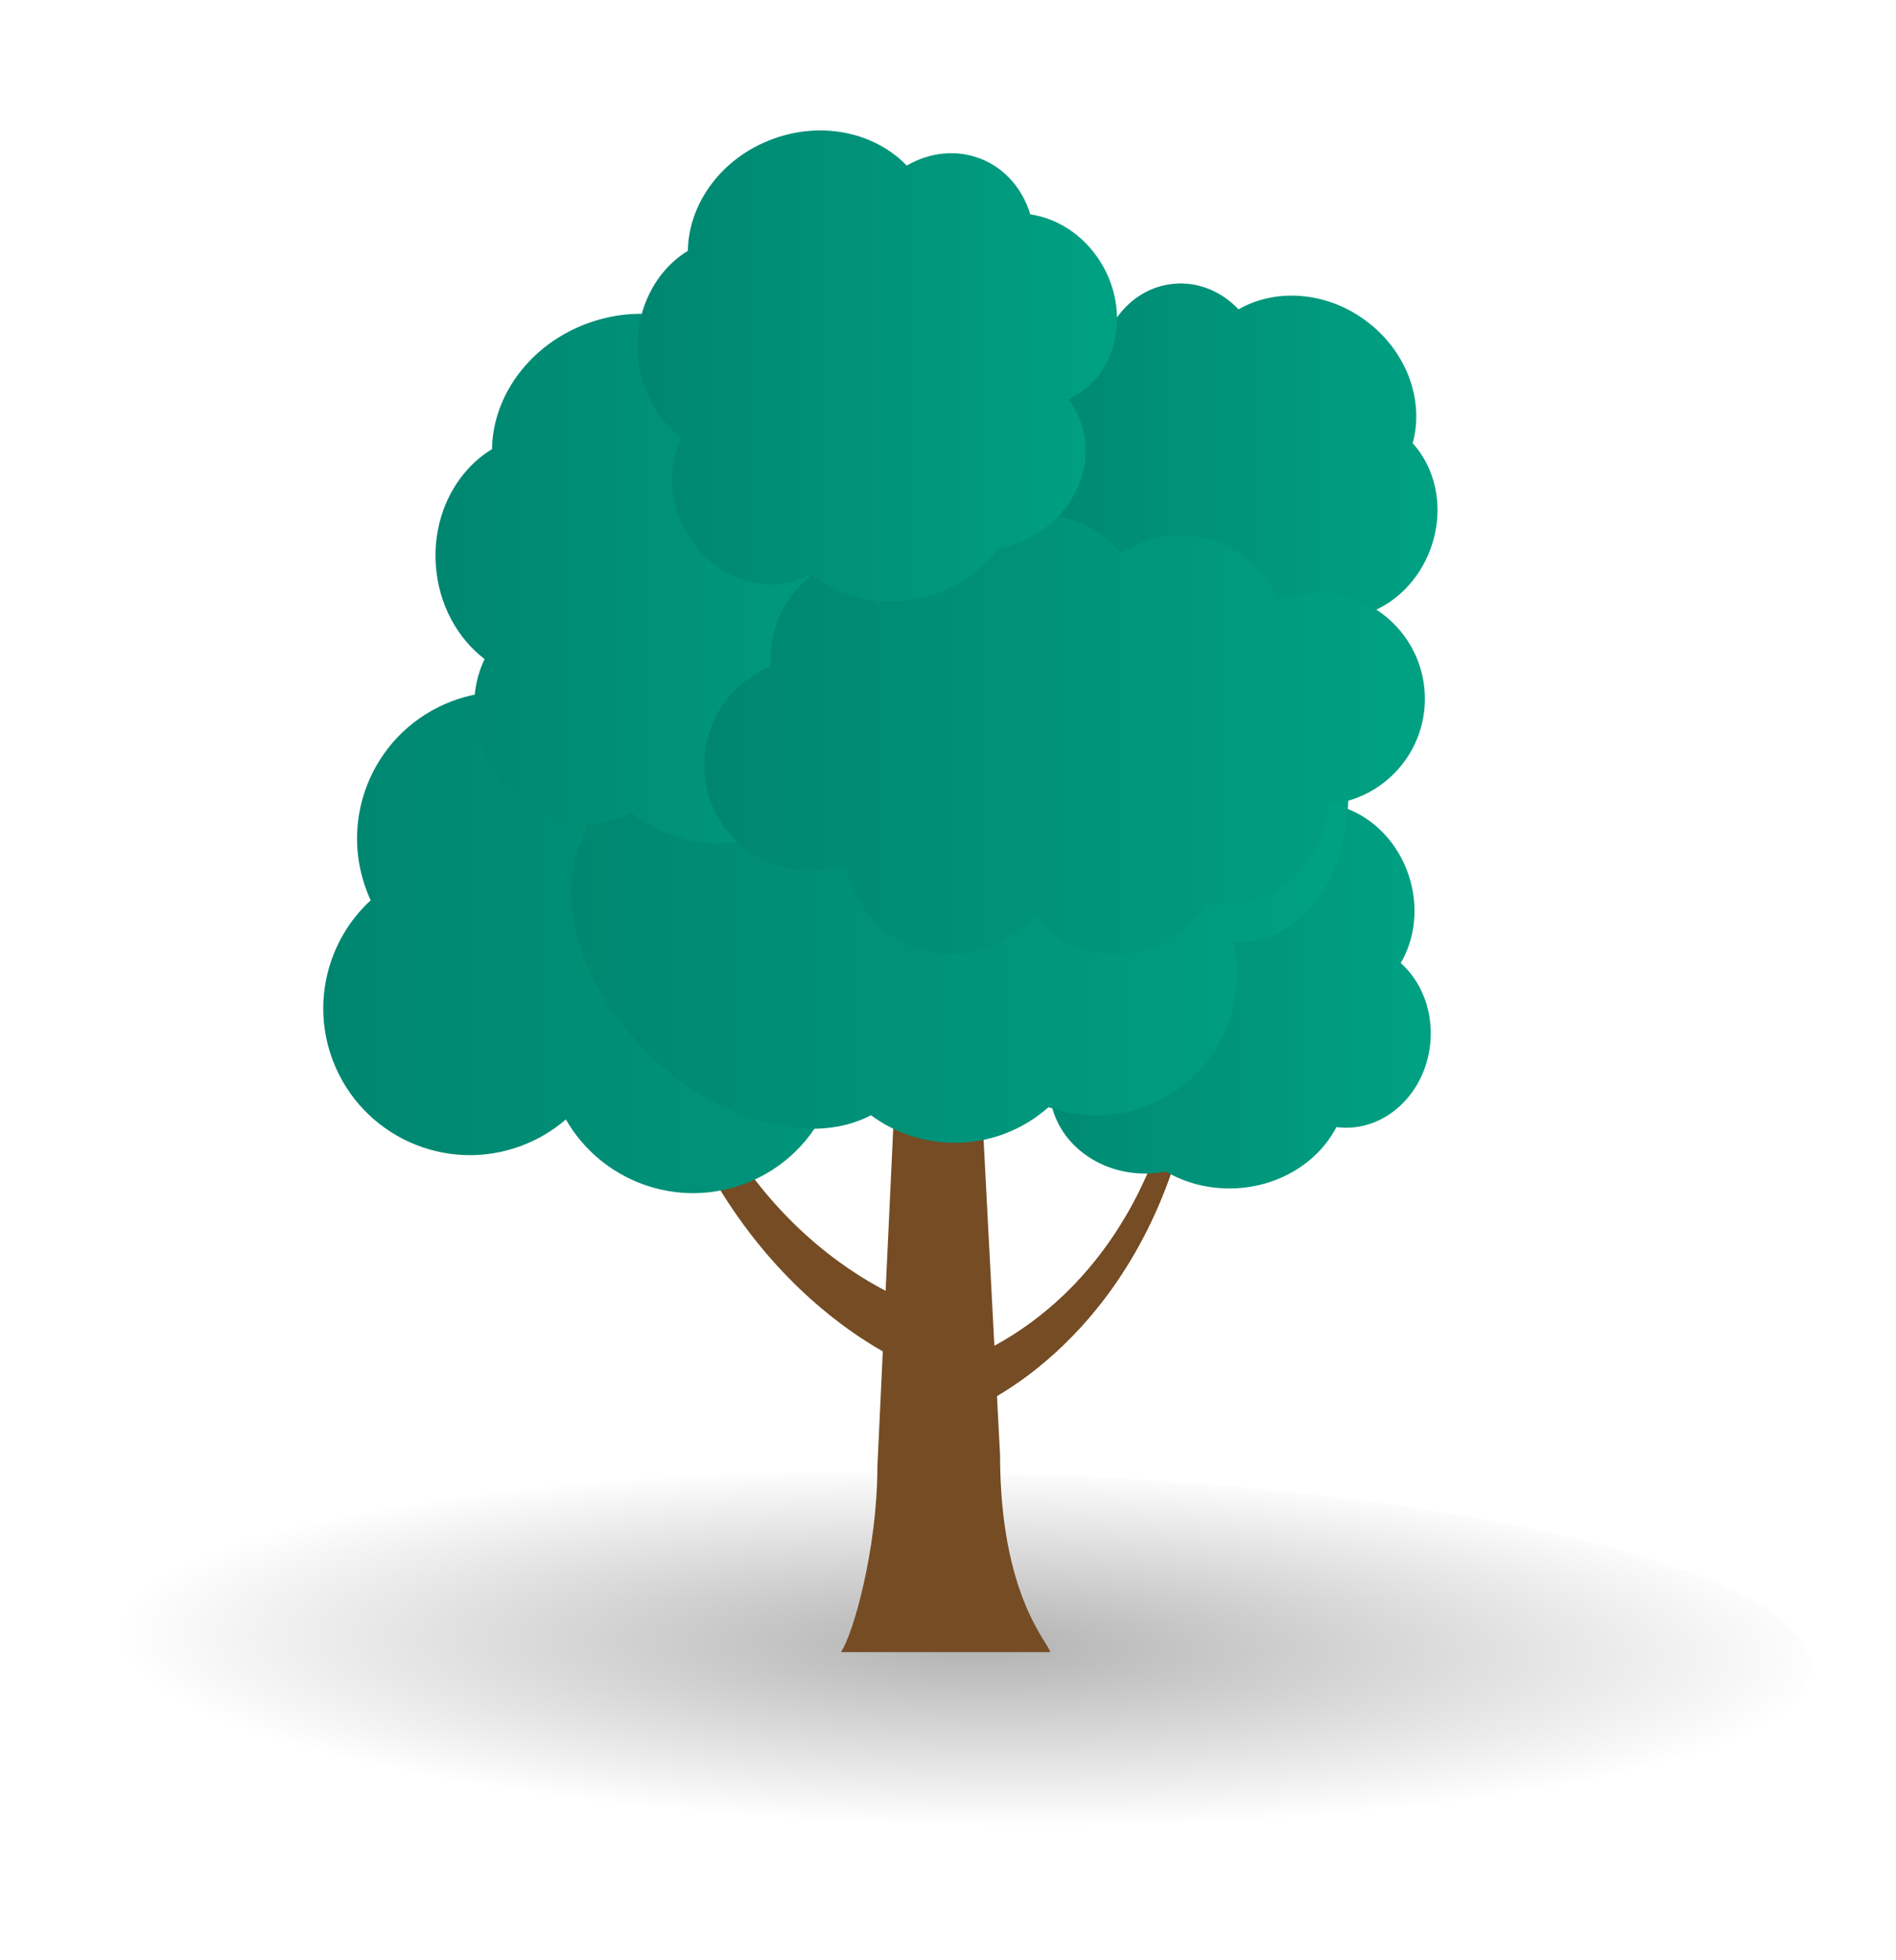
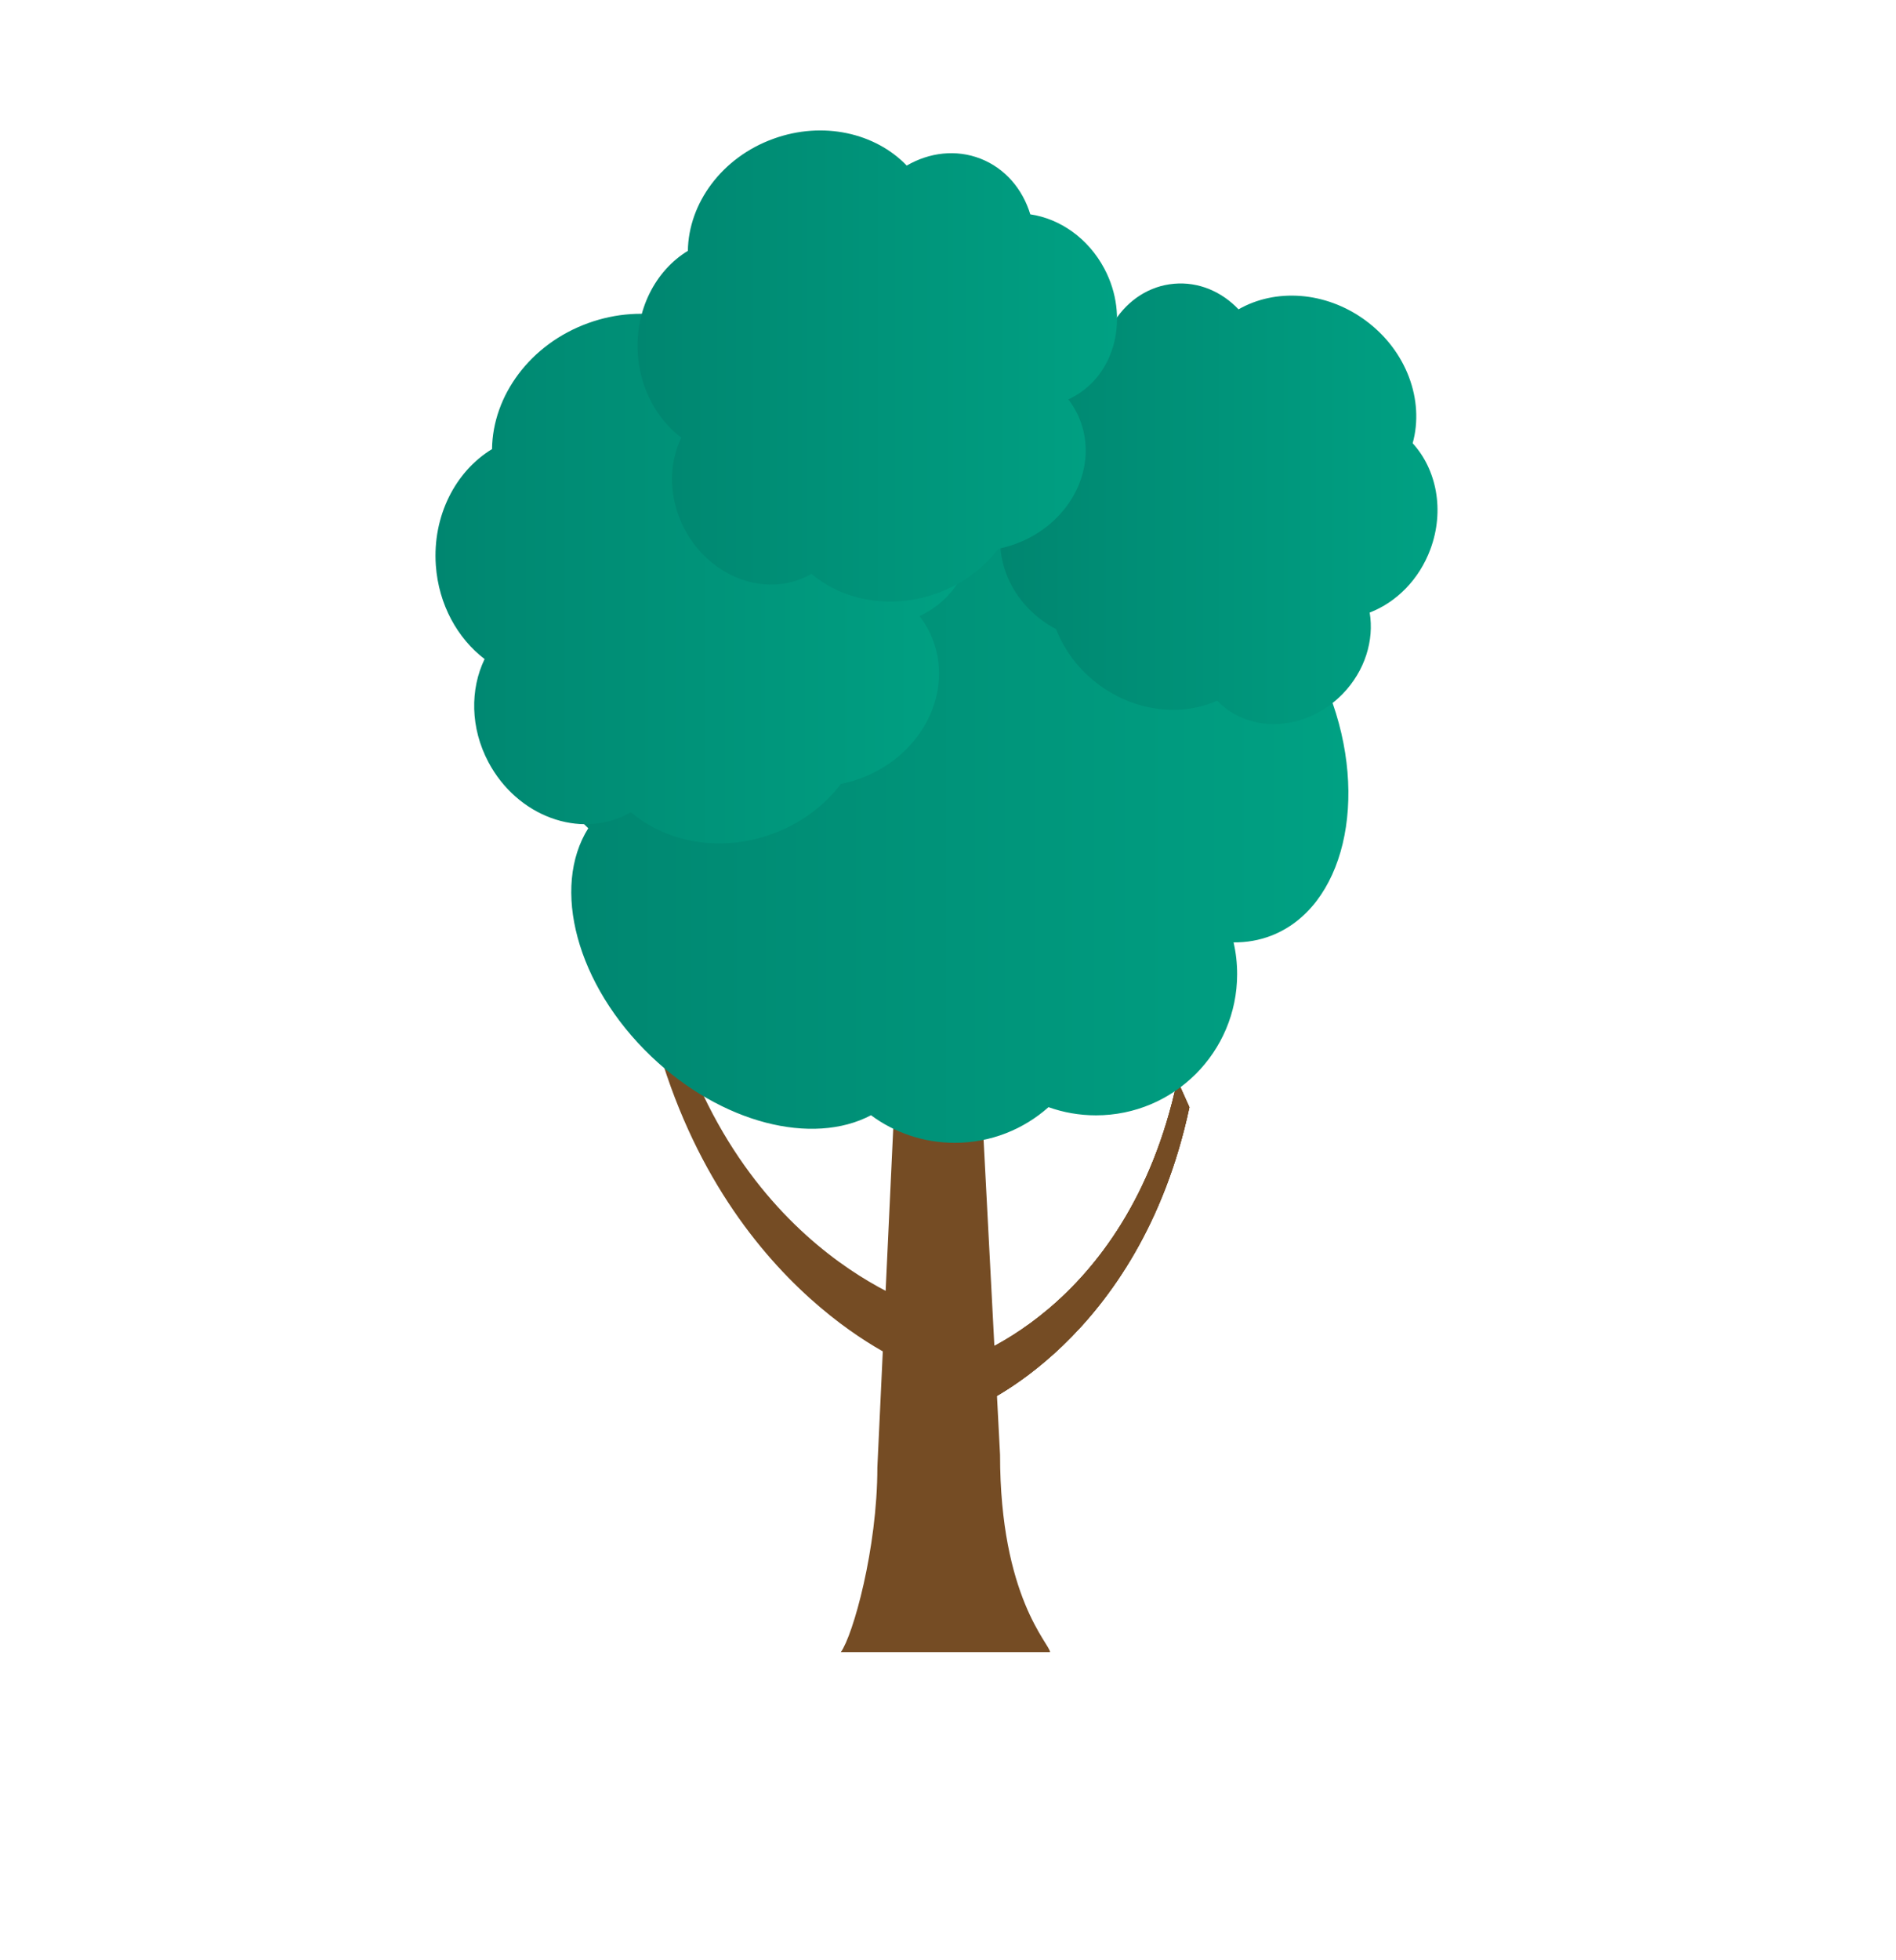
<svg xmlns="http://www.w3.org/2000/svg" version="1.1" x="0px" y="0px" viewBox="0 0 408 421.61" style="enable-background:new 0 0 408 421.61;" xml:space="preserve">
  <style type="text/css">
	.st0{fill:#EBD8EA;}
	.st1{opacity:0.3;fill-rule:evenodd;clip-rule:evenodd;fill:#9CECFF;}
	.st2{fill-rule:evenodd;clip-rule:evenodd;fill:#FDEED6;}
	.st3{opacity:0.3;fill:#9CECFF;}
	.st4{opacity:0.3;fill:#99D179;}
	.st5{fill-rule:evenodd;clip-rule:evenodd;fill:#EBD8EA;}
	.st6{fill:url(#SVGID_1_);}
	.st7{fill:url(#SVGID_00000067918247569598195540000003176609437197901497_);}
	.st8{fill:url(#SVGID_00000178922692076318788350000010099347252737962629_);}
	.st9{opacity:0.5;fill:#FFFFFF;}
	.st10{fill:#C9F0FF;}
	.st11{fill:none;stroke:#000000;stroke-width:3;stroke-miterlimit:10;}
	.st12{fill:#9B9A9A;}
	.st13{fill:url(#SVGID_00000093893207061976498480000002771286160267237282_);}
	.st14{fill:url(#SVGID_00000114033285014750498980000015143262216674336167_);}
	.st15{fill:url(#SVGID_00000032634942225466087250000012020045060881379753_);}
	.st16{fill:#EC0000;}
	.st17{fill:url(#SVGID_00000141443679041808521910000004455013556709752463_);}
	.st18{fill:#B0CD58;}
	.st19{fill:url(#SVGID_00000008116273683645731920000009771667752045876363_);}
	.st20{fill:#754311;}
	.st21{fill:url(#SVGID_00000062897040326608459170000011871919158229519238_);}
	.st22{fill:url(#SVGID_00000032643977132615201710000005906867305862051200_);}
	.st23{fill:url(#SVGID_00000177466661976771506710000013949367555018483643_);}
	.st24{fill:url(#SVGID_00000052799950036597782340000008158710904174879881_);}
	.st25{fill:url(#SVGID_00000127761681621030259980000004576155916290276266_);}
	.st26{fill:url(#SVGID_00000165924789669439886600000014680585490502241158_);}
	.st27{fill:url(#SVGID_00000000943909405668388840000016465917213283726514_);}
	.st28{fill:url(#SVGID_00000111889285663429933170000009206474133915692962_);}
	.st29{fill:url(#SVGID_00000002359406078744866420000003614494465690831263_);}
	.st30{fill:url(#SVGID_00000027598664271558806010000000530922606418958503_);}
	.st31{fill:url(#SVGID_00000014629036178819990800000007502574023705994392_);}
	.st32{fill:url(#SVGID_00000131339402545398910240000015761826408316016256_);}
	.st33{fill:url(#SVGID_00000102511277790581247600000012155403651798956983_);}
	.st34{fill:url(#SVGID_00000143577561257039427650000013115229362984371390_);}
	.st35{fill:url(#SVGID_00000020366556590284029200000009153494441362190526_);}
	.st36{fill:url(#SVGID_00000066487186692651614390000016545620412465480841_);}
	.st37{fill:url(#SVGID_00000130619487484440406030000013774918613227943839_);}
	.st38{fill:#FDEED6;}
	.st39{fill-rule:evenodd;clip-rule:evenodd;fill:#C9EFFF;}
	.st40{fill-rule:evenodd;clip-rule:evenodd;fill:#F3AB9C;}
	.st41{fill-rule:evenodd;clip-rule:evenodd;}
	.st42{fill-rule:evenodd;clip-rule:evenodd;fill:#E4AD8A;}
	.st43{fill-rule:evenodd;clip-rule:evenodd;fill:#F39910;}
	.st44{fill-rule:evenodd;clip-rule:evenodd;fill:#EC0000;}
	.st45{fill-rule:evenodd;clip-rule:evenodd;fill:#FFFFFF;}
	.st46{fill:url(#SVGID_00000158707204179766278850000011431767276775460001_);}
	.st47{fill:url(#SVGID_00000158750810097601727170000016425952610999518356_);}
	.st48{fill:#744110;}
	.st49{fill:#FFFFFF;}
	.st50{fill:#AD7C4F;}
	.st51{fill:url(#SVGID_00000153698144226117598320000005099905188261906067_);}
	.st52{fill:#1D1D1B;}
	.st53{fill:#F39910;}
	.st54{fill:url(#SVGID_00000114057207490419450470000003698195013918115503_);}
	.st55{fill:url(#SVGID_00000047766768626593777960000007915628036208702600_);}
	.st56{fill:url(#SVGID_00000023259265348134006100000015152957205973226645_);}
	.st57{fill:url(#SVGID_00000129889998727530019520000007681542317863079586_);}
	.st58{fill:url(#SVGID_00000144313008460427817260000005111740045649480072_);}
	.st59{fill:url(#SVGID_00000110463345862108621910000006713808323447903124_);}
	.st60{fill:#DADADA;}
	.st61{fill:#8B1881;}
	.st62{fill:#00A183;}
	.st63{clip-path:url(#SVGID_00000092431675544399294850000016827378222966348189_);}
	.st64{fill:#E4AD8A;}
	.st65{clip-path:url(#SVGID_00000009587133499447812150000007132431411462807693_);}
	.st66{fill:#333333;}
	.st67{fill:#FF0000;}
	.st68{fill:#CCCCCC;}
	.st69{clip-path:url(#SVGID_00000049218891113101790250000006363296680299583640_);}
	.st70{clip-path:url(#SVGID_00000015318912656815967980000016352455713316898718_);}
	.st71{fill:url(#SVGID_00000098903849390286338860000008404556496692318604_);}
	.st72{fill:url(#SVGID_00000079487081023965739330000006650744221248672147_);}
	.st73{fill:#F4A680;}
	.st74{fill:none;}
	.st75{fill:#E6E6E6;}
	.st76{fill:#C6C2C2;}
	.st77{fill:#E8E8E8;}
	.st78{fill:#808080;}
	.st79{fill:#925F32;}
	.st80{display:none;fill:#151C28;}
	.st81{fill:#27324D;}
	.st82{fill:#1D293F;}
	.st83{enable-background:new    ;}
	.st84{fill:#B7B6B6;}
	.st85{fill:#4D4D4D;}
	.st86{fill:#2A3756;}
	.st87{fill:#C7C9C9;}
	.st88{fill:#5E72BC;}
	.st89{fill:#4A990D;}
	.st90{fill:#EDD600;}
	.st91{fill:#F2F2F2;}
	.st92{fill:#1139A8;}
	.st93{fill:url(#SVGID_00000058565160670598320750000008822290330337072518_);}
	.st94{fill:url(#SVGID_00000006670156514435377700000005062739000531242140_);}
	.st95{fill:#71706F;}
	.st96{fill:url(#SVGID_00000011027737270608741740000011289138841826877368_);}
	.st97{fill:url(#SVGID_00000087371718094005911850000008531790909860109740_);}
	.st98{fill:#008000;}
	.st99{fill:#565656;}
	.st100{fill:#FFBA93;}
	.st101{fill:#800080;}
	.st102{opacity:0.15;fill:#1C1A1A;enable-background:new    ;}
	.st103{fill:#AA775E;}
	.st104{fill:#754C24;}
	.st105{fill:url(#SVGID_00000114041989338954652160000004882572727459965338_);}
	.st106{fill:url(#XMLID_00000046307924012473485500000006915787882705735332_);}
	.st107{fill:url(#XMLID_00000068643573822893731870000018023092585993710494_);}
	.st108{fill:url(#XMLID_00000035529578235179325230000002471056986558822538_);}
	.st109{fill:url(#XMLID_00000026137555656791131900000008419306415194582972_);}
	.st110{fill:url(#XMLID_00000127758202548223001270000004354510848134066878_);}
	.st111{fill:url(#SVGID_00000181801790211529578790000012201197886364018314_);}
	.st112{fill:url(#XMLID_00000011747162219930891020000005587303439918567560_);}
	.st113{fill:url(#XMLID_00000013904133004985183210000016254286974769208988_);}
	.st114{fill:url(#XMLID_00000026875474842282693350000003489335018487896764_);}
	.st115{fill:url(#XMLID_00000067221683696731434870000013521437508805008523_);}
	.st116{fill:url(#XMLID_00000044878708286270918770000003682433851522125192_);}
	.st117{fill:url(#SVGID_00000119802334218262389780000002404172451610980268_);}
	.st118{fill:url(#SVGID_00000082352809657742533150000009583339118437923474_);}
	.st119{fill:url(#SVGID_00000068665385911685667600000004555530452102841756_);}
	.st120{fill:url(#XMLID_00000043419717732279662200000002610192990180091294_);}
	.st121{fill:url(#XMLID_00000132086908423783273240000008740725373623787930_);}
	.st122{fill:url(#XMLID_00000037669271324372677960000015697931571361510843_);}
	.st123{fill:url(#XMLID_00000116233866921115116610000017308789548151507104_);}
	.st124{fill:url(#XMLID_00000018233188061820171360000014996410343074413754_);}
	.st125{fill:url(#SVGID_00000077323739552696678120000009429670756469305007_);}
	.st126{fill:url(#XMLID_00000065074020867975061000000012249158571487552907_);}
	.st127{fill:url(#XMLID_00000103256325390408924640000009738873101352690319_);}
	.st128{fill:url(#XMLID_00000134972396339409782350000004093341547580923015_);}
	.st129{fill:url(#XMLID_00000018956879384987277320000003620560457367286146_);}
	.st130{fill:url(#XMLID_00000087394992655126405780000013438833298126547606_);}
	.st131{fill:url(#SVGID_00000111884735902537187500000008921279956043703425_);}
	.st132{fill:none;stroke:#FFFFFF;stroke-width:2;stroke-miterlimit:10;}
	.st133{fill:#79176F;}
	.st134{opacity:0.2;}
	.st135{fill:#707777;}
	.st136{fill:#E1E0E0;}
	.st137{fill:#B2C0CF;}
	.st138{fill:#D14B39;}
	.st139{fill:#575555;}
	.st140{fill:#C6C5C5;}
	.st141{fill:#EDECEC;}
	.st142{fill:#E53429;}
	.st143{fill:#3C3C3B;}
	.st144{clip-path:url(#SVGID_00000124862133442870567730000013560343435967205267_);}
	.st145{fill:#B0CE60;}
	.st146{clip-path:url(#SVGID_00000082326708217060882950000018339237466353175179_);}
	.st147{fill:url(#SVGID_00000157301646902627811530000013393977734147102863_);}
	.st148{fill-rule:evenodd;clip-rule:evenodd;fill:#1D1D1B;}
	.st149{fill-rule:evenodd;clip-rule:evenodd;fill:#5F5938;}
	.st150{fill-rule:evenodd;clip-rule:evenodd;fill:#EBE59F;}
	.st151{fill-rule:evenodd;clip-rule:evenodd;fill:#D7D08D;}
	.st152{fill-rule:evenodd;clip-rule:evenodd;fill:#B2AA6F;}
	.st153{fill-rule:evenodd;clip-rule:evenodd;fill:#D8D8D8;}
	.st154{fill-rule:evenodd;clip-rule:evenodd;fill:#C5C5C4;}
	.st155{fill-rule:evenodd;clip-rule:evenodd;fill:#858585;}
	
		.st156{clip-path:url(#SVGID_00000080918732262704133400000010419620587367792008_);fill-rule:evenodd;clip-rule:evenodd;fill:#EC0000;}
	
		.st157{clip-path:url(#SVGID_00000039838733375915548440000014003942915657500068_);fill-rule:evenodd;clip-rule:evenodd;fill:#EC0000;}
	.st158{fill:#638E59;}
	.st159{fill:url(#SVGID_00000146486046978778373940000004145257843630539399_);}
	.st160{fill:url(#SVGID_00000089572098741258174670000015811303822073808012_);}
	.st161{fill:#368DBC;}
	.st162{fill:url(#SVGID_00000042012641252978117060000013980501362745974455_);}
	.st163{fill:#FFFFFF;stroke:#000000;stroke-width:3;stroke-miterlimit:10;}
	.st164{fill:url(#SVGID_00000137099899953406083520000007447050495874225298_);}
	.st165{fill:url(#SVGID_00000072242810983626224050000004475923950955919769_);}
	.st166{fill:#B3B3B3;}
	.st167{fill:#FFFFFF;stroke:#4D4D4D;stroke-width:5;stroke-miterlimit:10;}
	.st168{fill:url(#SVGID_00000152239153171982214790000016408000413868116155_);}
	.st169{fill:url(#SVGID_00000098917697773971931700000008608738143012481196_);}
	.st170{fill:url(#SVGID_00000174573972727839012100000005789603337081610118_);}
	.st171{fill:url(#SVGID_00000129184577946262469430000015842669812646104739_);}
	.st172{fill:url(#SVGID_00000074443183510941510960000018281289905430642612_);}
	.st173{fill:url(#SVGID_00000098206588624171323200000000208220491012335760_);}
	.st174{fill:url(#SVGID_00000108303941906873532670000002904669972070341790_);}
	.st175{fill:url(#SVGID_00000125604992375539597000000016817942540855573437_);}
	.st176{fill:url(#SVGID_00000088846128816376623300000012807383301937463958_);}
	.st177{fill:url(#SVGID_00000052824628107809686840000000675552607649288374_);}
	.st178{clip-path:url(#SVGID_00000102544633901969451840000004152494169374342570_);}
	.st179{fill:url(#SVGID_00000023239506843391269120000003815726835219956147_);}
	.st180{fill-rule:evenodd;clip-rule:evenodd;fill:#ECC7B4;}
	.st181{fill:url(#SVGID_00000182487985178964835030000012314824213239505822_);}
	.st182{fill:#A65D4A;}
	.st183{fill:#B3824C;}
	.st184{clip-path:url(#SVGID_00000102544633901969451840000004152494169374342570_);fill:#F39910;}
	
		.st185{clip-path:url(#SVGID_00000102544633901969451840000004152494169374342570_);fill:url(#SVGID_00000156573921411774941840000004099753289661239193_);}
	.st186{fill:#F37E08;}
	.st187{fill:#BD5018;}
	.st188{fill:#872A22;}
	.st189{fill:#583029;}
	.st190{fill:#8B462C;}
	.st191{fill:url(#SVGID_00000078737491742363569900000010764720295198094740_);}
	.st192{fill:url(#SVGID_00000151516116087664167310000014853804466776791974_);}
	.st193{fill:url(#SVGID_00000164514992661291392400000003692317748862653085_);}
	.st194{fill:url(#SVGID_00000053522369887079027580000014519216104928499592_);}
	.st195{clip-path:url(#SVGID_00000136404446688685248100000012140200376697104776_);}
	.st196{fill:#FFC18A;}
	.st197{fill:none;stroke:#FF6F61;stroke-width:2.784;stroke-miterlimit:10;}
	.st198{fill:#FFB98D;}
	.st199{clip-path:url(#SVGID_00000075849975467435915290000000709338704399905726_);}
	.st200{fill:none;stroke:#FF6F61;stroke-width:1.774;stroke-miterlimit:10;}
	.st201{fill:url(#SVGID_00000111166375182748865300000009808260475859918524_);}
	.st202{fill-rule:evenodd;clip-rule:evenodd;fill:#F3AE91;}
	.st203{fill:#F3AE91;}
	.st204{fill:#FFFFFF;stroke:#808080;stroke-width:6;stroke-miterlimit:10;}
	.st205{fill:url(#SVGID_00000081647700628450028290000005186257090956764846_);}
	.st206{fill:url(#SVGID_00000119817770562534656920000010077290748748138175_);}
	.st207{fill:url(#SVGID_00000024712413142701841670000013919458292839825540_);}
	.st208{fill:url(#SVGID_00000054266285370854575090000016105871093882892673_);}
	.st209{fill:#666666;}
	.st210{fill:#999999;}
	.st211{fill:url(#SVGID_00000062185163710016778780000018277875497240080258_);}
	.st212{fill:url(#SVGID_00000108987594858434621760000014753739991525366454_);}
	.st213{fill:url(#SVGID_00000174599274373591125600000013351251366718388893_);}
	.st214{fill:url(#SVGID_00000142160375439794145670000007270747667060941734_);}
	.st215{clip-path:url(#SVGID_00000050665014416180240310000004112405210115748753_);}
	.st216{fill:#603813;}
	.st217{fill:url(#SVGID_00000130614317728343397620000011765466759948753314_);}
	.st218{fill:url(#SVGID_00000117655875764664494490000018217748430971998627_);}
	.st219{fill:url(#SVGID_00000093152056752329033950000011145947436692624037_);}
	.st220{clip-path:url(#SVGID_00000041977480148849420990000018138230631482138515_);}
	.st221{fill:#F2F2F2;stroke:#4D4D4D;stroke-width:4.209;stroke-miterlimit:10;}
	.st222{fill:none;stroke:#808080;stroke-width:0.902;stroke-miterlimit:10;}
	.st223{fill:#C69C6D;}
	.st224{fill:#6B0080;}
	.st225{fill:none;stroke:#000000;stroke-width:5;stroke-miterlimit:10;}
	.st226{fill:none;stroke:#000000;stroke-width:5.411;stroke-miterlimit:10;}
	.st227{fill:#C7C0B6;}
	.st228{fill:#F0E5DB;}
	.st229{fill:#EDE4D9;}
	.st230{fill:#BAB4AA;}
	.st231{fill:#9E9380;}
	.st232{fill:none;stroke:#000000;stroke-width:2.635;stroke-miterlimit:10;}
	.st233{fill:#008670;}
	.st234{fill:none;stroke:#000000;stroke-width:4.434;stroke-miterlimit:10;}
	.st235{fill:url(#SVGID_00000082336677423316583980000012285571075732470182_);}
	.st236{fill:url(#SVGID_00000072265034118772788900000001910490760479027870_);}
	.st237{fill:url(#SVGID_00000121277889830328619640000015202397024475500930_);}
	.st238{fill:url(#SVGID_00000021101860755664996490000008851432310392606593_);}
	.st239{fill:url(#SVGID_00000057838965926464260070000013403050432100250777_);}
	.st240{fill:url(#SVGID_00000143592552597401683750000006416222652844228786_);}
	.st241{fill:#FFFFFF;stroke:#000000;stroke-width:5;stroke-miterlimit:10;}
	.st242{fill:#562070;}
	.st243{fill:url(#SVGID_00000031885567223007750050000007699132257187105450_);}
	.st244{fill:url(#SVGID_00000030478223818739131860000002792157526506394263_);}
	
		.st245{clip-path:url(#SVGID_00000074406259668074364490000003688033702054604193_);fill-rule:evenodd;clip-rule:evenodd;fill:#C9EFFF;}
	.st246{clip-path:url(#SVGID_00000074406259668074364490000003688033702054604193_);}
	.st247{fill:url(#SVGID_00000090262447617882342650000003485998467508650149_);}
	.st248{fill:url(#SVGID_00000132076523974766316090000003781027119597917602_);}
	.st249{fill:#F5F5F5;}
	.st250{opacity:0.25;fill:#221F20;}
	.st251{fill:#7D5C40;}
	.st252{fill:#C6C6C5;}
	.st253{fill:#EFEFEF;}
	.st254{opacity:0.25;}
	.st255{fill:#221F20;}
	.st256{fill:#2F374C;stroke:#5C6272;stroke-width:1.825;stroke-miterlimit:10;}
	.st257{fill:none;stroke:#5C6272;stroke-width:1.825;stroke-miterlimit:10;}
	.st258{clip-path:url(#SVGID_00000103248040467981390480000015666246719189153425_);}
	.st259{fill:#74A869;}
	.st260{clip-path:url(#SVGID_00000183208720642917982990000007566140445464470947_);}
	.st261{fill:url(#SVGID_00000031177070086210771960000002571464726241852047_);}
	.st262{fill:url(#SVGID_00000170239411980334024200000005893423330651622282_);}
	.st263{clip-path:url(#SVGID_00000174576700610904559310000013745403981777059475_);}
	.st264{fill:url(#SVGID_00000146496893533137485060000003443975443724646318_);}
	
		.st265{clip-path:url(#SVGID_00000074406259668074364490000003688033702054604193_);fill-rule:evenodd;clip-rule:evenodd;fill:none;}
	.st266{fill:none;stroke:#FFFFFF;stroke-width:3.028;stroke-linecap:round;stroke-linejoin:round;stroke-miterlimit:10;}
	.st267{fill:#9C9B9B;}
	.st268{fill:#2F374C;stroke:#5C6272;stroke-width:0.977;stroke-miterlimit:10;}
	.st269{fill:none;stroke:#5C6272;stroke-width:0.977;stroke-miterlimit:10;}
	.st270{clip-path:url(#SVGID_00000062883648813168388500000004467898050508511405_);}
	.st271{clip-path:url(#SVGID_00000034087332378020120030000015696329740240757389_);}
	.st272{clip-path:url(#SVGID_00000088120188990547084430000010582434459465544112_);}
	.st273{clip-path:url(#SVGID_00000144329275350335037310000011558154047726642352_);}
	.st274{clip-path:url(#SVGID_00000147927436534761171250000005064005996396214920_);}
	.st275{fill:url(#SVGID_00000118376058800873096450000009924797112911941540_);}
	.st276{fill:url(#SVGID_00000035532637956566470510000008642801636480015493_);}
	.st277{fill:#00A183;stroke:#000000;stroke-width:3;stroke-miterlimit:10;}
	.st278{fill:#EC0000;stroke:#000000;stroke-width:3;stroke-miterlimit:10;}
	.st279{fill:#B3DBCC;stroke:#000000;stroke-width:3;stroke-miterlimit:10;}
	.st280{fill:#008670;stroke:#000000;stroke-width:3;stroke-miterlimit:10;}
	.st281{clip-path:url(#SVGID_00000106140181538841650810000010066681389826629505_);}
	.st282{fill:#575756;}
	.st283{clip-path:url(#SVGID_00000042001505549564707370000009756356913908181396_);}
	.st284{fill:#2F374C;stroke:#5C6272;stroke-width:0.564;stroke-miterlimit:10;}
	.st285{fill:none;stroke:#5C6272;stroke-width:0.564;stroke-miterlimit:10;}
	.st286{clip-path:url(#SVGID_00000005965044016419723180000012331680733962741427_);}
	.st287{clip-path:url(#SVGID_00000026863912010821243880000010522807368418418843_);}
	.st288{clip-path:url(#SVGID_00000162342234269213929180000001674298849585165487_);}
	.st289{fill:url(#SVGID_00000012441780371475216370000007171526716179196807_);}
	.st290{fill:url(#SVGID_00000123418162444626878680000016767476613532278438_);}
	.st291{fill:url(#SVGID_00000171713506848358024750000011913756629338777515_);}
	.st292{fill-rule:evenodd;clip-rule:evenodd;fill:#E6E6E6;}
	.st293{fill-rule:evenodd;clip-rule:evenodd;fill:none;}
	.st294{fill:url(#SVGID_00000005261538328692807860000001946343740696366500_);}
	.st295{fill:url(#SVGID_00000026132795366161441130000016610916651373168528_);}
	.st296{fill:url(#SVGID_00000124850293709332217820000015439791755086924703_);}
	.st297{fill-rule:evenodd;clip-rule:evenodd;fill:#F2F2F2;}
	.st298{fill-rule:evenodd;clip-rule:evenodd;fill:#8B1881;}
	.st299{fill-rule:evenodd;clip-rule:evenodd;fill:#B3824C;}
	.st300{fill-rule:evenodd;clip-rule:evenodd;fill:#925F32;}
	.st301{clip-path:url(#SVGID_00000119100097646559773320000017881224951720766863_);}
	.st302{fill:url(#SVGID_00000084513306505005921710000011653266961833238670_);}
	.st303{fill:url(#SVGID_00000078728359724207439270000003146618831712229550_);}
	.st304{fill:url(#SVGID_00000146460474719916643150000010213475110896775820_);}
	.st305{fill:url(#SVGID_00000075880759561472113640000005898854759628994735_);}
	.st306{fill:url(#SVGID_00000103245371693800282230000017307710785833517237_);}
	.st307{fill:url(#SVGID_00000148658988125232069100000005412344567792748466_);}
	.st308{clip-path:url(#SVGID_00000037670554279240887240000017892205208559202473_);}
	.st309{fill:url(#SVGID_00000016062113004018094130000012218291191824159382_);}
	.st310{fill:url(#SVGID_00000145753020030653410440000005455264394867720628_);}
	.st311{clip-path:url(#SVGID_00000029004311912189865820000011474405571586458753_);}
	.st312{fill:url(#SVGID_00000140719330613294284860000004889785749369538718_);}
	.st313{clip-path:url(#SVGID_00000164476131471082023690000012470295564018429363_);}
	.st314{fill:url(#SVGID_00000042704607362970249440000011878698892639227315_);}
	.st315{clip-path:url(#SVGID_00000146492706607279221070000016569572597103595398_);}
	.st316{fill:url(#SVGID_00000034796405731620015230000017436298419723671992_);}
	.st317{fill:url(#SVGID_00000010298969771684237480000010162371264611299744_);}
	.st318{clip-path:url(#SVGID_00000030467850260383070310000001103753710224226466_);}
	.st319{fill:#0098D4;}
	.st320{fill:#DECA12;}
	.st321{fill:#D8D8D8;}
	.st322{fill:none;stroke:#FF8B00;stroke-width:5.231;stroke-linejoin:round;stroke-miterlimit:10;}
	.st323{fill:#FF8B00;}
	.st324{fill:#E5E5E5;}
	.st325{fill:#B2B2B2;}
	.st326{fill:url(#SVGID_00000130622759052392121920000013305475338140281517_);}
	.st327{fill:#404041;}
	.st328{fill:none;stroke:#F39910;stroke-width:4.576;stroke-miterlimit:10;}
	.st329{fill:none;stroke:#800080;stroke-width:4.576;stroke-linecap:round;stroke-miterlimit:10;}
	.st330{opacity:0.3;fill:url(#SVGID_00000085956612441368362510000008338986380687624354_);}
	.st331{opacity:0.3;fill:url(#SVGID_00000010282650423133776340000010215849395948246419_);}
	.st332{fill-rule:evenodd;clip-rule:evenodd;fill:#DB9900;}
	.st333{fill-rule:evenodd;clip-rule:evenodd;fill:#FF9E55;}
	.st334{fill:#677980;}
	.st335{opacity:0.2;fill:#6B0080;}
	.st336{fill:#7D4895;}
	.st337{fill:none;stroke:#B3B3B3;stroke-width:4.181;stroke-linecap:round;stroke-miterlimit:10;}
	.st338{fill:url(#SVGID_00000124863291438254992110000007746334317675149698_);}
	.st339{fill:#65390B;}
	.st340{fill:#E5352C;}
	.st341{fill:url(#SVGID_00000109719628472753994330000015401544280736800668_);}
	.st342{fill:#744212;}
	.st343{fill:#C1534D;}
	.st344{fill:none;stroke:#FF8B00;stroke-width:5.667;stroke-linejoin:round;stroke-miterlimit:10;}
	.st345{clip-path:url(#SVGID_00000000916411263818273820000012915937542645198007_);}
	.st346{fill:url(#SVGID_00000034777930372923308070000004066710382288768191_);}
	.st347{fill:url(#SVGID_00000068660039389693425450000003692275578491152035_);}
	.st348{fill:none;stroke:#000000;stroke-width:2;stroke-miterlimit:10;}
	.st349{fill:#FFFFFF;stroke:#000000;stroke-width:2;stroke-miterlimit:10;}
	.st350{fill:url(#SVGID_00000154395818660056325260000001631765644119201928_);}
	.st351{fill:url(#SVGID_00000062186574539394743070000010770159548756547997_);}
	.st352{fill:url(#SVGID_00000136395639057478927150000003901535923752618410_);}
	.st353{fill:url(#SVGID_00000054960832328392756470000016536615851895015812_);}
	.st354{fill:url(#SVGID_00000051356482344797541790000009016626928501096846_);}
	.st355{fill:url(#SVGID_00000097463108942952549160000010278409395150839705_);}
	.st356{fill:url(#SVGID_00000052785366478681392760000000283533443991930003_);}
	.st357{fill:url(#SVGID_00000062907382038621259360000005226013258928378798_);}
	.st358{fill:url(#SVGID_00000082353624894264660690000017946840706644126347_);}
	.st359{fill:url(#SVGID_00000183217577123439322680000016489138489018042035_);}
	.st360{fill:url(#SVGID_00000039098625686138153580000013699425989516625289_);}
	.st361{fill:url(#SVGID_00000169535716199565330240000008726872918271626943_);}
	.st362{fill:url(#SVGID_00000128464426052013349000000014430793944396121784_);}
	.st363{fill:url(#SVGID_00000177481146407281562940000000641998334142270344_);}
	.st364{fill:url(#SVGID_00000003787776885419086680000014379674460923299731_);}
	.st365{fill:url(#SVGID_00000053530755790413749450000017681996714340342689_);}
	.st366{fill:url(#SVGID_00000141433594316694236730000013115120979229234101_);}
	.st367{fill:url(#SVGID_00000065063763277494389650000001076263407805672859_);}
	.st368{fill:url(#SVGID_00000132075441271855184660000013104196453566120358_);}
	.st369{fill:url(#SVGID_00000003071444628331044800000014058441694415904640_);}
	.st370{fill:url(#SVGID_00000086673775273502219930000003770908118855585981_);}
	.st371{fill:url(#SVGID_00000013175109956810995980000016911084719774158510_);}
	.st372{fill:url(#SVGID_00000048470664023079428030000010519397293465650094_);}
	.st373{fill:url(#SVGID_00000113348911183471227400000017039101483012696502_);}
	.st374{fill:url(#SVGID_00000096048776598155017450000005151547479184904125_);}
	.st375{fill:url(#SVGID_00000050661302046912791040000001689559059323876787_);}
	.st376{fill:url(#SVGID_00000017506274914489415400000013872825289731452067_);}
	.st377{fill:url(#SVGID_00000143598675456164806620000013264595677239646119_);}
	.st378{fill:url(#SVGID_00000075852069560028614550000015524729466351840128_);}
	.st379{fill:url(#SVGID_00000127030250796508703910000006395895195916969864_);}
	.st380{fill:url(#SVGID_00000031174439005927461850000016810993935277501613_);}
	.st381{fill:url(#SVGID_00000077310036755107208420000009265124678298508454_);}
	.st382{fill:url(#SVGID_00000086659237529495557870000010141828767145658768_);}
	.st383{fill:url(#SVGID_00000029010357798657161100000010923602860326695041_);}
	.st384{fill:url(#SVGID_00000065039597617029917880000002617285999049716410_);}
	.st385{fill:url(#SVGID_00000051378037862938847340000008306636195054001047_);}
	.st386{fill:url(#SVGID_00000016044795897686714110000017551554626263823255_);}
	.st387{fill:url(#SVGID_00000105412766757729801450000003981106383740040122_);}
	.st388{fill:url(#SVGID_00000116212113073293995670000011858379268048403606_);}
	.st389{fill:url(#SVGID_00000111188473066265542070000001116512932831484074_);}
	.st390{fill:url(#SVGID_00000163792914203437912070000015296577832194313868_);}
	.st391{fill:#404041;stroke:#B2B2B2;stroke-width:0;stroke-miterlimit:10;}
	.st392{opacity:0.3;fill:url(#SVGID_00000049907569226480419990000014185831619416685749_);}
	.st393{fill:#CDA700;}
	.st394{fill:none;stroke:#B2B2B2;stroke-width:2;stroke-linecap:round;stroke-miterlimit:10;}
	.st395{clip-path:url(#SVGID_00000129198927049839249290000000478058392429768352_);}
	.st396{fill:url(#SVGID_00000039812710308165992500000017652691008789935278_);}
	.st397{fill:url(#SVGID_00000168106768466426297180000002286966312408699838_);}
	.st398{fill:url(#SVGID_00000145739501570030527280000005687887140880571046_);}
	.st399{fill-rule:evenodd;clip-rule:evenodd;fill:#4D4D4D;}
	.st400{fill-rule:evenodd;clip-rule:evenodd;fill:#8C6239;}
	.st401{fill-rule:evenodd;clip-rule:evenodd;fill:#9B9A9A;}
	.st402{fill-rule:evenodd;clip-rule:evenodd;fill:#008670;}
	.st403{fill-rule:evenodd;clip-rule:evenodd;fill:#754C24;}
	.st404{fill-rule:evenodd;clip-rule:evenodd;fill:url(#SVGID_00000088122083618408988410000015031969872004011432_);}
	.st405{fill-rule:evenodd;clip-rule:evenodd;fill:url(#SVGID_00000157987931647586484400000007171798392146153865_);}
	.st406{fill:url(#SVGID_00000111167076003752886740000003004044554526468747_);}
	.st407{fill:url(#SVGID_00000176034817207446961930000012721430561740919179_);}
	.st408{fill:url(#SVGID_00000082343436621832300470000010686891732327118212_);}
	.st409{fill:url(#XMLID_00000029013338001553019520000002406342825219781021_);}
	.st410{fill:url(#XMLID_00000043441279311529469580000001767463905632885661_);}
	.st411{fill:url(#XMLID_00000054248258785544859080000016278063102330069642_);}
	.st412{fill:url(#XMLID_00000083073977830105038120000009101368198077881237_);}
	.st413{fill:url(#XMLID_00000077301299514205329820000017688866678622115006_);}
	.st414{fill:url(#XMLID_00000170980543163686093720000008844893215542302382_);}
	.st415{fill:url(#XMLID_00000143593823165079621950000009795638213051052679_);}
	.st416{fill:url(#SVGID_00000087373098791871835350000006419882345411888276_);}
	.st417{fill:url(#XMLID_00000008113655491350058610000012536138283599908230_);}
	.st418{fill:url(#XMLID_00000058576590315642187190000008159678746566497727_);}
	.st419{fill:url(#XMLID_00000089559863284304822300000002739699547010504095_);}
	.st420{fill:url(#XMLID_00000159451801301175025730000000897400167183406979_);}
	.st421{fill:url(#XMLID_00000047036932511037776940000010048765718139850148_);}
	.st422{fill:url(#XMLID_00000148663325641304725520000007053310932919644801_);}
	.st423{fill:url(#XMLID_00000027576213090539695270000001914359177154967984_);}
	.st424{fill:url(#SVGID_00000058559970491826067660000014181752906207087766_);}
	.st425{fill:url(#SVGID_00000150066121953669654810000003310580592089435783_);}
	.st426{fill-rule:evenodd;clip-rule:evenodd;fill:url(#SVGID_00000106847561301555496600000008644888031041795506_);}
	.st427{fill-rule:evenodd;clip-rule:evenodd;fill:url(#SVGID_00000151505373065952068530000008878903520076136599_);}
	.st428{fill-rule:evenodd;clip-rule:evenodd;fill:url(#SVGID_00000046302649899337945420000000069558509696120482_);}
	.st429{fill-rule:evenodd;clip-rule:evenodd;fill:url(#SVGID_00000041261521076479839680000000724176173579294347_);}
	.st430{fill-rule:evenodd;clip-rule:evenodd;fill:url(#SVGID_00000118398068729135098960000005570069792373520527_);}
	.st431{fill-rule:evenodd;clip-rule:evenodd;fill:url(#SVGID_00000141434673310370932860000004277414499587710897_);}
	.st432{fill-rule:evenodd;clip-rule:evenodd;fill:url(#SVGID_00000078022277531574401500000000011269612238477712_);}
	.st433{fill-rule:evenodd;clip-rule:evenodd;fill:url(#SVGID_00000008842394035346081020000012698775519943270580_);}
	.st434{fill:none;stroke:#000000;stroke-width:7;stroke-miterlimit:10;}
</style>
  <g id="hulplijnen">
</g>
  <g id="ondergrond">
</g>
  <g id="teksten">
</g>
  <g id="Laag_4">
</g>
  <g id="Laag_5">
</g>
  <g id="Laag_6">
</g>
  <g id="Laag_7">
    <radialGradient id="SVGID_1_" cx="5859.035" cy="-3347.351" r="0.898" gradientTransform="matrix(205.424 3.552 -0.745 43.06 -1205870.625 123680.156)" gradientUnits="userSpaceOnUse">
      <stop offset="7.722011e-03" style="stop-color:#000000;stop-opacity:0.3" />
      <stop offset="1" style="stop-color:#000000;stop-opacity:0" />
    </radialGradient>
-     <path class="st6" d="M389.55,358.5c-0.37,21.35-82.97,37.23-184.5,35.47c-101.53-1.76-183.54-20.49-183.16-41.83   c0.37-21.35,82.97-37.23,184.5-35.47C307.92,318.42,389.92,337.14,389.55,358.5z" />
    <g id="XMLID_00000162317071565462734540000006059141249204459442_">
      <path id="XMLID_00000070077197563666587350000003897884565946156178_" class="st104" d="M255.95,238.14    c-10.77,50.47-46.42,64.65-46.42,64.65l-3.81-9.72c0,0,36.85-10.27,47.62-60.73L255.95,238.14z" />
      <path id="XMLID_00000036931863897066422750000014905884177335494023_" class="st104" d="M255.95,238.14    c-10.77,50.47-46.42,64.65-46.42,64.65l-3.81-9.72c0,0,36.85-10.27,47.62-60.73L255.95,238.14z" />
      <path id="XMLID_00000054981471293815859830000014096100245755339938_" class="st104" d="M255.95,238.14    c-10.77,50.47-46.42,64.65-46.42,64.65l-3.81-9.72c0,0,36.85-10.27,47.62-60.73L255.95,238.14z" />
    </g>
    <path id="XMLID_00000049216980486771432660000015893102566711330177_" class="st104" d="M139.1,215.3   c12.97,60.81,55.93,77.88,55.93,77.88l4.59-11.72c0,0-44.4-12.37-57.37-73.17L139.1,215.3z" />
    <path id="XMLID_00000079475831780345934190000003310057966667373449_" class="st104" d="M215.2,312.88l-5.02-96.07h-16.75   l-4.63,98.79c0,17.53-5.25,36.12-7.86,39.73c2.98,0,7.17,0,12.49,0h16.75c4.79,0,10.07,0,15.78,0   C225.96,353.61,215.2,343.6,215.2,312.88z" />
    <g id="XMLID_00000167365816571998160660000009562867682988527538_">
      <linearGradient id="XMLID_00000035509744998966507920000016316834731876695194_" gradientUnits="userSpaceOnUse" x1="209.694" y1="207.075" x2="307.9" y2="207.075">
        <stop offset="0" style="stop-color:#008670" />
        <stop offset="1" style="stop-color:#00A183" />
      </linearGradient>
-       <path id="XMLID_00000157290874338582775870000016734338011662767497_" style="fill:url(#XMLID_00000035509744998966507920000016316834731876695194_);" d="    M209.8,207.93c0.69-6.92,4.47-12.69,9.64-15.73c-0.51-5.26,1.15-10.46,5.01-14.14c3.84-3.66,9.07-5.07,14.27-4.35    c3.35-8.45,12.15-14.71,22.73-15.16c11.09-0.48,20.78,5.55,24.51,14.32c7.55,1.2,14.41,7,17.2,15.45    c2.19,6.67,1.36,13.53-1.73,18.8c4.47,4.01,7.04,10.41,6.35,17.33c-1.09,10.92-9.89,18.99-19.68,18.02    c-0.17-0.02-0.35-0.04-0.52-0.06c-3.86,7.44-12.1,12.76-21.83,13.17c-5.49,0.23-10.63-1.12-14.87-3.61    c-1.12,0.21-2.27,0.36-3.44,0.41c-11.45,0.5-21.1-7.43-21.54-17.69c-0.08-1.78,0.13-3.51,0.58-5.17c-0.3-0.01-0.62-0.03-0.93-0.06    C215.77,228.49,208.72,218.85,209.8,207.93z" />
    </g>
    <g id="XMLID_00000020376384186494740010000006111466693656656029_">
      <linearGradient id="XMLID_00000130648255659999552660000013681714033644736647_" gradientUnits="userSpaceOnUse" x1="69.566" y1="-1507.848" x2="267.214" y2="-1507.848" gradientTransform="matrix(1 0 0 -1 0 -1323.631)">
        <stop offset="0" style="stop-color:#008670" />
        <stop offset="1" style="stop-color:#00A183" />
      </linearGradient>
-       <path id="XMLID_00000106835735209695242670000017780523848922970551_" style="fill:url(#XMLID_00000130648255659999552660000013681714033644736647_);" d="    M265.14,133.4c-6.21-16.29-24.44-24.47-40.73-18.27c-4.01,1.52-7.53,3.78-10.45,6.55c-8.5-8.98-21.89-12.48-34.17-7.81    c-6.06,2.31-11.01,6.29-14.51,11.21c-7.9-4.48-17.65-5.53-26.81-2.04c-11.86,4.52-19.42,15.41-20.27,27.29    c-6.62-2.16-14.01-2.16-21.03,0.51c-16.29,6.21-24.47,24.44-18.27,40.73c0.26,0.7,0.56,1.39,0.87,2.06    c-9.22,8.48-12.86,22.04-8.14,34.48c6.21,16.29,24.44,24.47,40.73,18.26c3.55-1.35,6.69-3.26,9.41-5.61    c7.59,13.26,23.89,19.39,38.61,13.78c9.26-3.52,15.91-10.95,18.77-19.69c7.95,4.62,17.85,5.75,27.11,2.22    c10.62-4.04,17.79-13.19,19.78-23.58c1.51-0.34,3.02-0.78,4.51-1.34c15.77-6,23.93-23.27,18.83-39.14    C264,165.99,271.02,148.83,265.14,133.4z" />
    </g>
    <g id="XMLID_00000128471704422181377100000008776457186418612374_">
      <linearGradient id="XMLID_00000158747379003476415280000014824830127900552637_" gradientUnits="userSpaceOnUse" x1="116.737" y1="170.336" x2="290.158" y2="170.336">
        <stop offset="0" style="stop-color:#008670" />
        <stop offset="1" style="stop-color:#00A183" />
      </linearGradient>
      <path id="XMLID_00000141449791200560735590000018399775206156701835_" style="fill:url(#XMLID_00000158747379003476415280000014824830127900552637_);" d="    M286.02,149.18c-8.75-22.73-28.53-36.26-44.19-30.24c-0.17,0.07-0.35,0.13-0.51,0.2c-4.58-13.02-21.15-23.21-41.34-24.19    c-24.33-1.18-44.71,11.46-45.51,28.22c-0.05,1.04-0.02,2.06,0.07,3.09c-2.38-0.6-4.87-0.91-7.43-0.91    c-16.78,0-30.38,13.6-30.38,30.38c0,8.87,3.8,16.85,9.86,22.4c-8.02,12.75-2.57,33.67,13.52,49.05    c15.14,14.47,34.74,19.3,47.32,12.68c5.04,3.73,11.28,5.93,18.03,5.93c7.74,0,14.81-2.9,20.17-7.67    c3.19,1.14,6.62,1.76,10.21,1.76c16.78,0,30.38-13.6,30.38-30.37c0-2.35-0.26-4.63-0.77-6.83c2.75,0.03,5.48-0.43,8.08-1.43    C289.18,195.22,294.78,171.9,286.02,149.18z" />
    </g>
    <g id="XMLID_00000089538636722013488930000001465287601917524375_">
      <linearGradient id="XMLID_00000013188439464634046410000004590539183641723548_" gradientUnits="userSpaceOnUse" x1="93.723" y1="-1448.061" x2="209.688" y2="-1448.061" gradientTransform="matrix(1 0 0 -1 0 -1323.631)">
        <stop offset="0" style="stop-color:#008670" />
        <stop offset="1" style="stop-color:#00A183" />
      </linearGradient>
      <path id="XMLID_00000003809066526535838570000008723475867612758444_" style="fill:url(#XMLID_00000013188439464634046410000004590539183641723548_);" d="    M206.61,100.87c-3.92-7.37-10.76-12.07-17.9-13.11c-1.84-6.07-6.04-11.11-12.03-13.45c-5.94-2.33-12.41-1.5-17.86,1.67    c-7.59-7.87-20.22-10.82-32.21-6.5c-12.56,4.52-20.59,15.64-20.73,27.11c-7.84,4.76-12.85,14.36-12.09,25.03    c0.6,8.42,4.66,15.67,10.49,20.13c-3.14,6.5-3.09,14.8,0.83,22.18c6.19,11.65,19.67,16.61,30.11,11.07c0.18-0.1,0.38-0.2,0.55-0.3    c7.69,6.51,19.27,8.67,30.29,4.7c6.21-2.23,11.31-6.08,14.9-10.8c1.34-0.26,2.69-0.64,4.02-1.12    c12.96-4.67,20.08-17.88,15.9-29.49c-0.72-2.01-1.75-3.85-3.01-5.49c0.34-0.15,0.67-0.33,1.01-0.5    C209.36,126.47,212.8,112.52,206.61,100.87z" />
    </g>
    <g id="XMLID_00000078004096067977719820000012902072881922542013_">
      <linearGradient id="XMLID_00000066480695797554321480000013453644332863805103_" gradientUnits="userSpaceOnUse" x1="215.226" y1="-1431.98" x2="309.336" y2="-1431.98" gradientTransform="matrix(1 0 0 -1 0 -1323.631)">
        <stop offset="0" style="stop-color:#008670" />
        <stop offset="1" style="stop-color:#00A183" />
      </linearGradient>
      <path id="XMLID_00000023983682346663663320000010007698981434850220_" style="fill:url(#XMLID_00000066480695797554321480000013453644332863805103_);" d="    M222.55,75.26c4.85-4.98,11.41-7.13,17.35-6.3c2.88-4.43,7.42-7.47,12.74-7.93c5.28-0.47,10.26,1.69,13.88,5.5    c7.89-4.52,18.67-3.92,27.23,2.32c8.97,6.54,12.8,17.29,10.24,26.48c5.15,5.64,6.91,14.45,3.82,22.79    c-2.44,6.58-7.37,11.43-13.07,13.63c0.99,5.92-0.99,12.54-5.83,17.51c-7.66,7.86-19.57,8.67-26.61,1.82    c-0.12-0.12-0.25-0.24-0.37-0.38c-7.66,3.4-17.41,2.44-25.28-3.3c-4.44-3.23-7.61-7.5-9.39-12.09c-1.01-0.53-2-1.14-2.95-1.83    c-9.26-6.76-11.87-18.95-5.82-27.25c1.05-1.44,2.3-2.67,3.68-3.68c-0.23-0.2-0.47-0.42-0.69-0.63    C214.41,95.07,214.9,83.13,222.55,75.26z" />
    </g>
    <g id="XMLID_00000173849638548480788140000014453768268562108852_">
      <linearGradient id="XMLID_00000005956908451982135740000001090571097714815396_" gradientUnits="userSpaceOnUse" x1="151.538" y1="-1481.586" x2="306.621" y2="-1481.586" gradientTransform="matrix(1 0 0 -1 0 -1323.631)">
        <stop offset="0" style="stop-color:#008670" />
        <stop offset="1" style="stop-color:#00A183" />
      </linearGradient>
-       <path id="XMLID_00000031887272554523209130000014545809097220367018_" style="fill:url(#XMLID_00000005956908451982135740000001090571097714815396_);" d="    M306.62,150.3c0-12.61-10.22-22.83-22.83-22.83c-3.1,0-6.05,0.62-8.75,1.74c-3.43-8.26-11.58-14.07-21.08-14.07    c-4.69,0-9.05,1.42-12.68,3.85c-4.19-5.06-10.51-8.28-17.58-8.28c-9.17,0-17.09,5.41-20.71,13.23c-3.92-3.17-8.91-5.07-14.33-5.07    c-12.61,0-22.83,10.22-22.83,22.83c0,0.55,0.02,1.09,0.06,1.62c-8.41,3.36-14.36,11.59-14.36,21.2    c0,12.61,10.22,22.81,22.83,22.81c2.74,0,5.36-0.49,7.8-1.37c1.72,10.91,11.15,19.25,22.54,19.25c7.17,0,13.56-3.3,17.75-8.47    c4.19,5.17,10.57,8.47,17.75,8.47c8.21,0,15.41-4.34,19.42-10.84c1.11,0.16,2.24,0.25,3.39,0.25c12.19,0,22.15-9.57,22.78-21.6    C297.46,172.02,306.62,162.23,306.62,150.3z" />
    </g>
    <g id="XMLID_00000107576657831255363740000001958783387980364198_">
      <linearGradient id="XMLID_00000178927727275226907930000006253889134825861543_" gradientUnits="userSpaceOnUse" x1="137.209" y1="-1402.349" x2="240.373" y2="-1402.349" gradientTransform="matrix(1 0 0 -1 0 -1323.631)">
        <stop offset="0" style="stop-color:#008670" />
        <stop offset="1" style="stop-color:#00A183" />
      </linearGradient>
      <path id="XMLID_00000183235686839283158370000015606866879267313282_" style="fill:url(#XMLID_00000178927727275226907930000006253889134825861543_);" d="    M237.64,57.77c-3.48-6.56-9.57-10.74-15.93-11.67c-1.64-5.4-5.38-9.88-10.7-11.97c-5.28-2.06-11.04-1.34-15.89,1.48    c-6.74-7.01-17.99-9.62-28.65-5.78c-11.17,4.02-18.31,13.92-18.45,24.12c-6.98,4.25-11.43,12.78-10.76,22.27    c0.53,7.5,4.14,13.95,9.34,17.91c-2.79,5.78-2.74,13.16,0.74,19.73c5.51,10.37,17.49,14.78,26.79,9.84    c0.16-0.09,0.34-0.18,0.5-0.27c6.84,5.79,17.15,7.72,26.95,4.19c5.53-1.99,10.06-5.41,13.26-9.6c1.2-0.23,2.39-0.57,3.58-1    c11.54-4.15,17.87-15.9,14.15-26.24c-0.65-1.79-1.55-3.42-2.67-4.88c0.3-0.14,0.6-0.28,0.89-0.45    C240.08,80.53,243.14,68.13,237.64,57.77z" />
    </g>
  </g>
  <g id="Laag_8">
</g>
</svg>